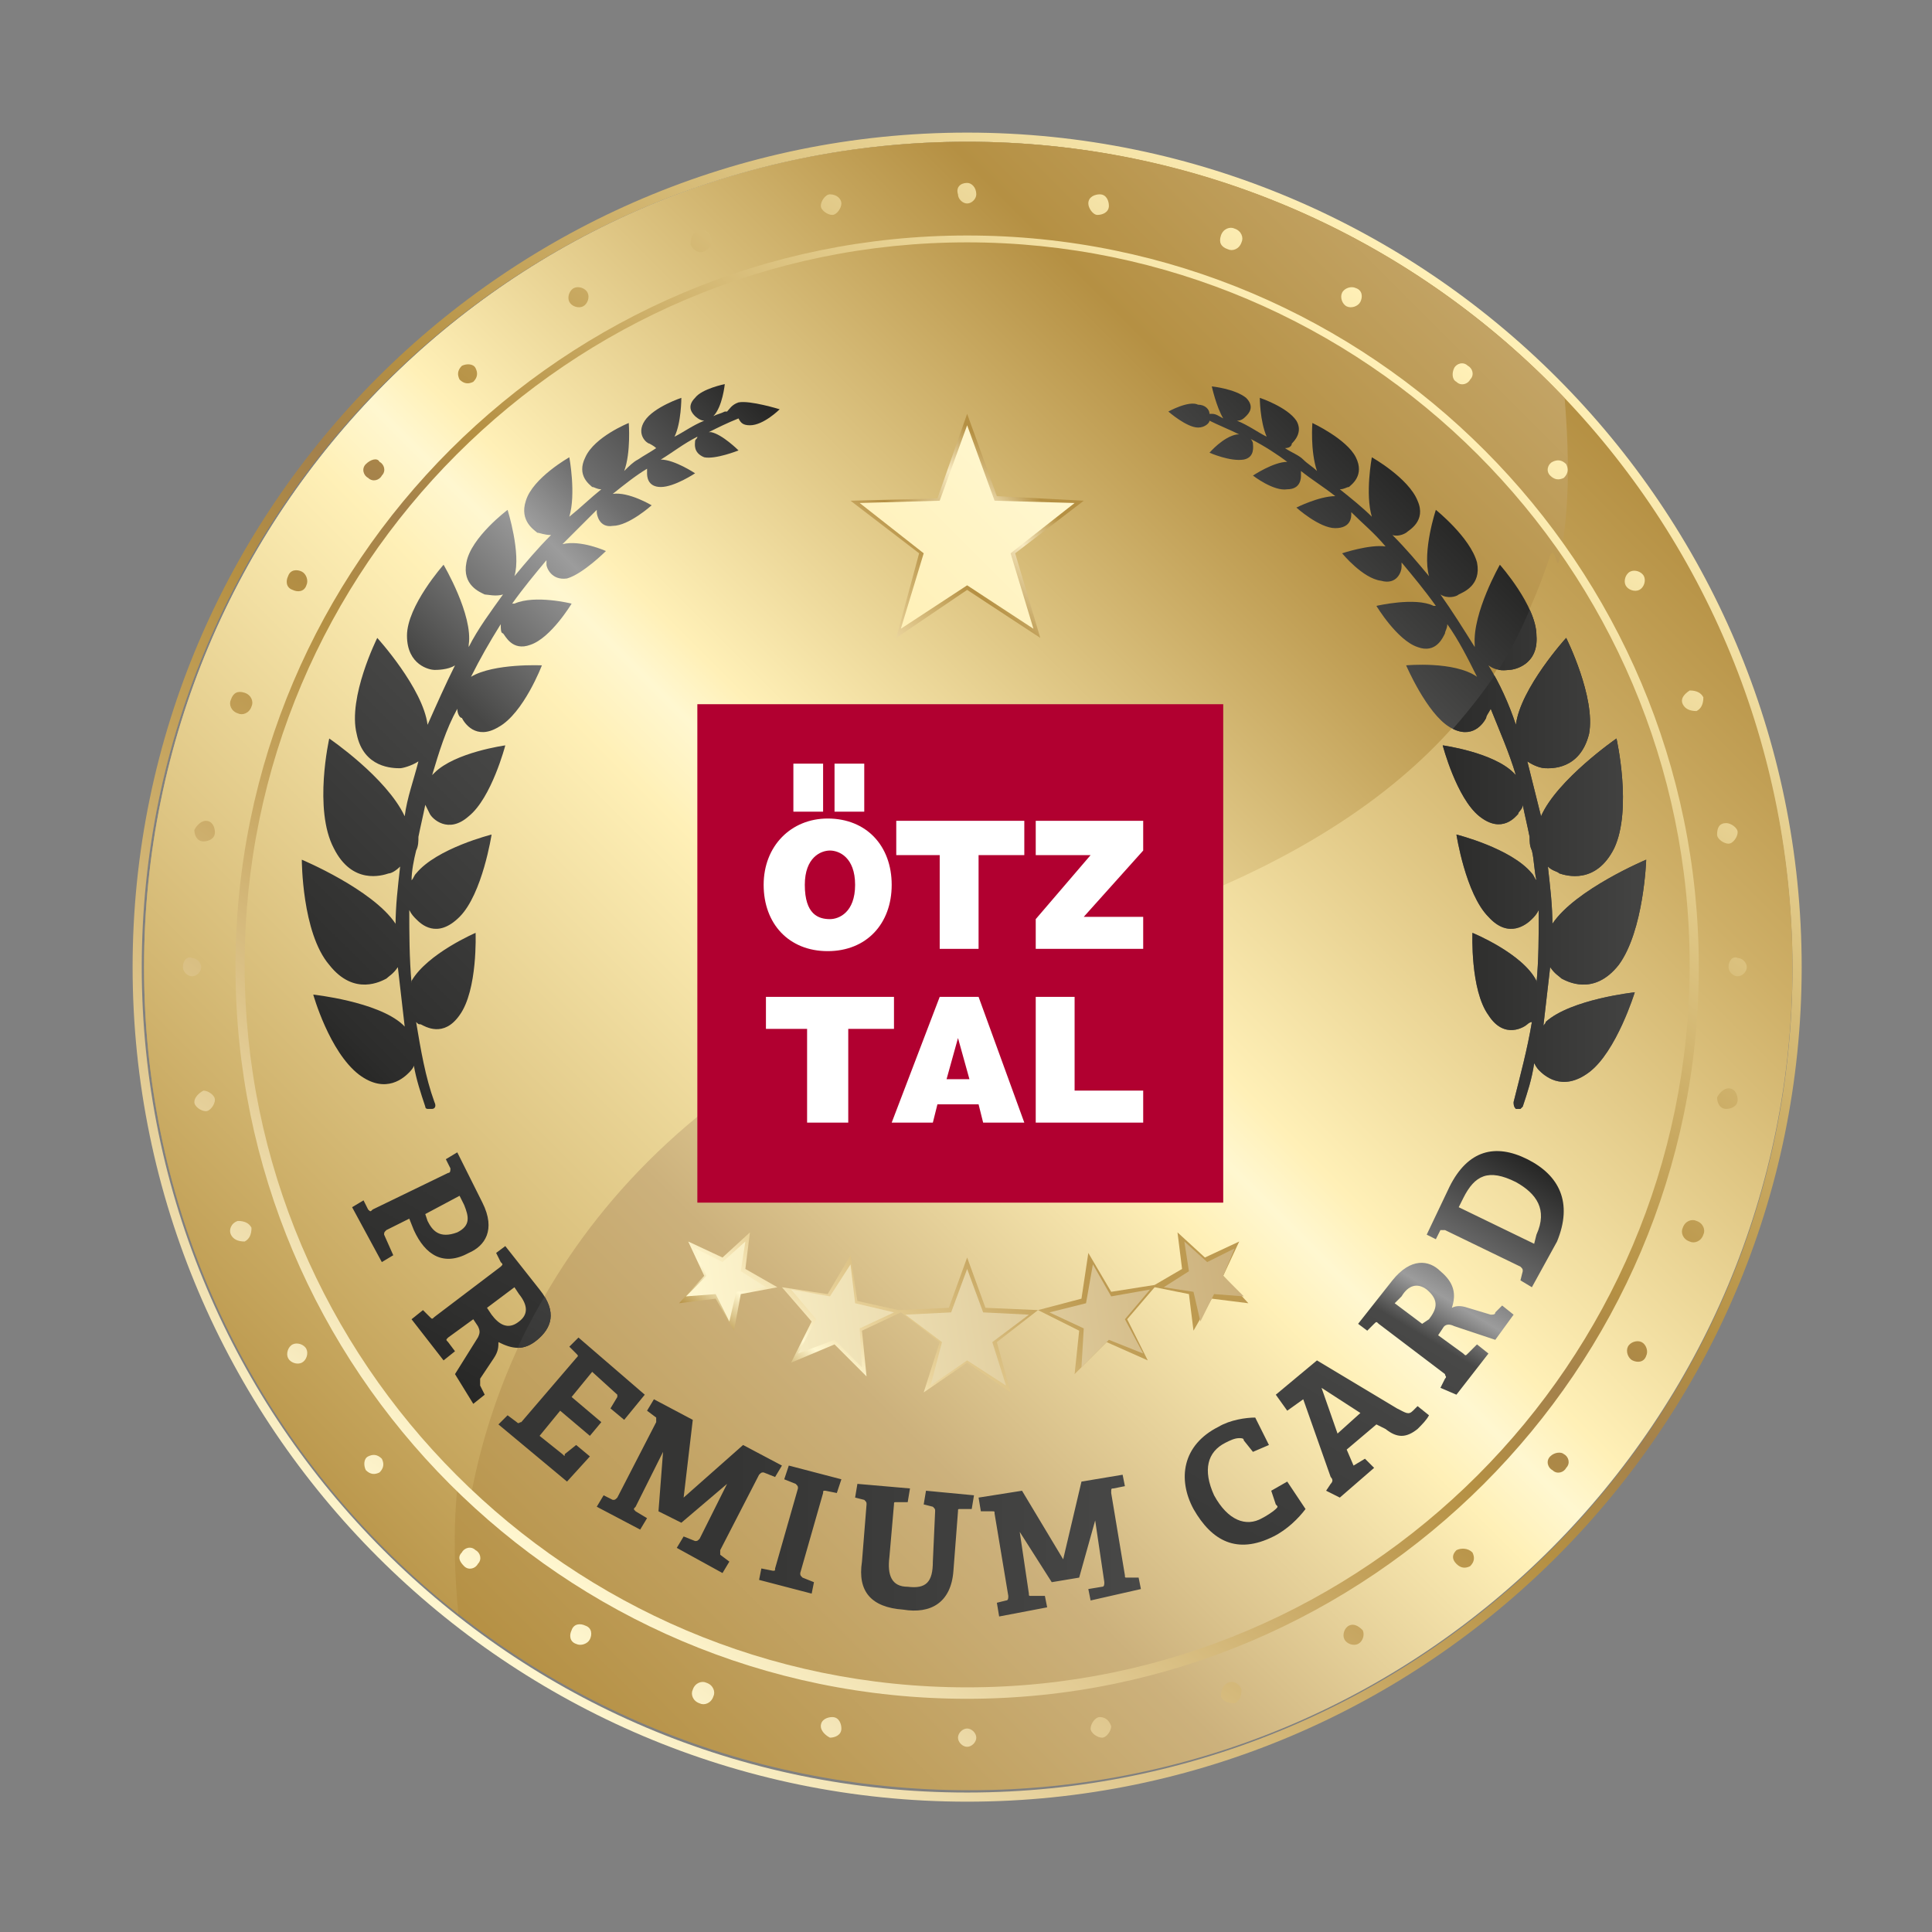
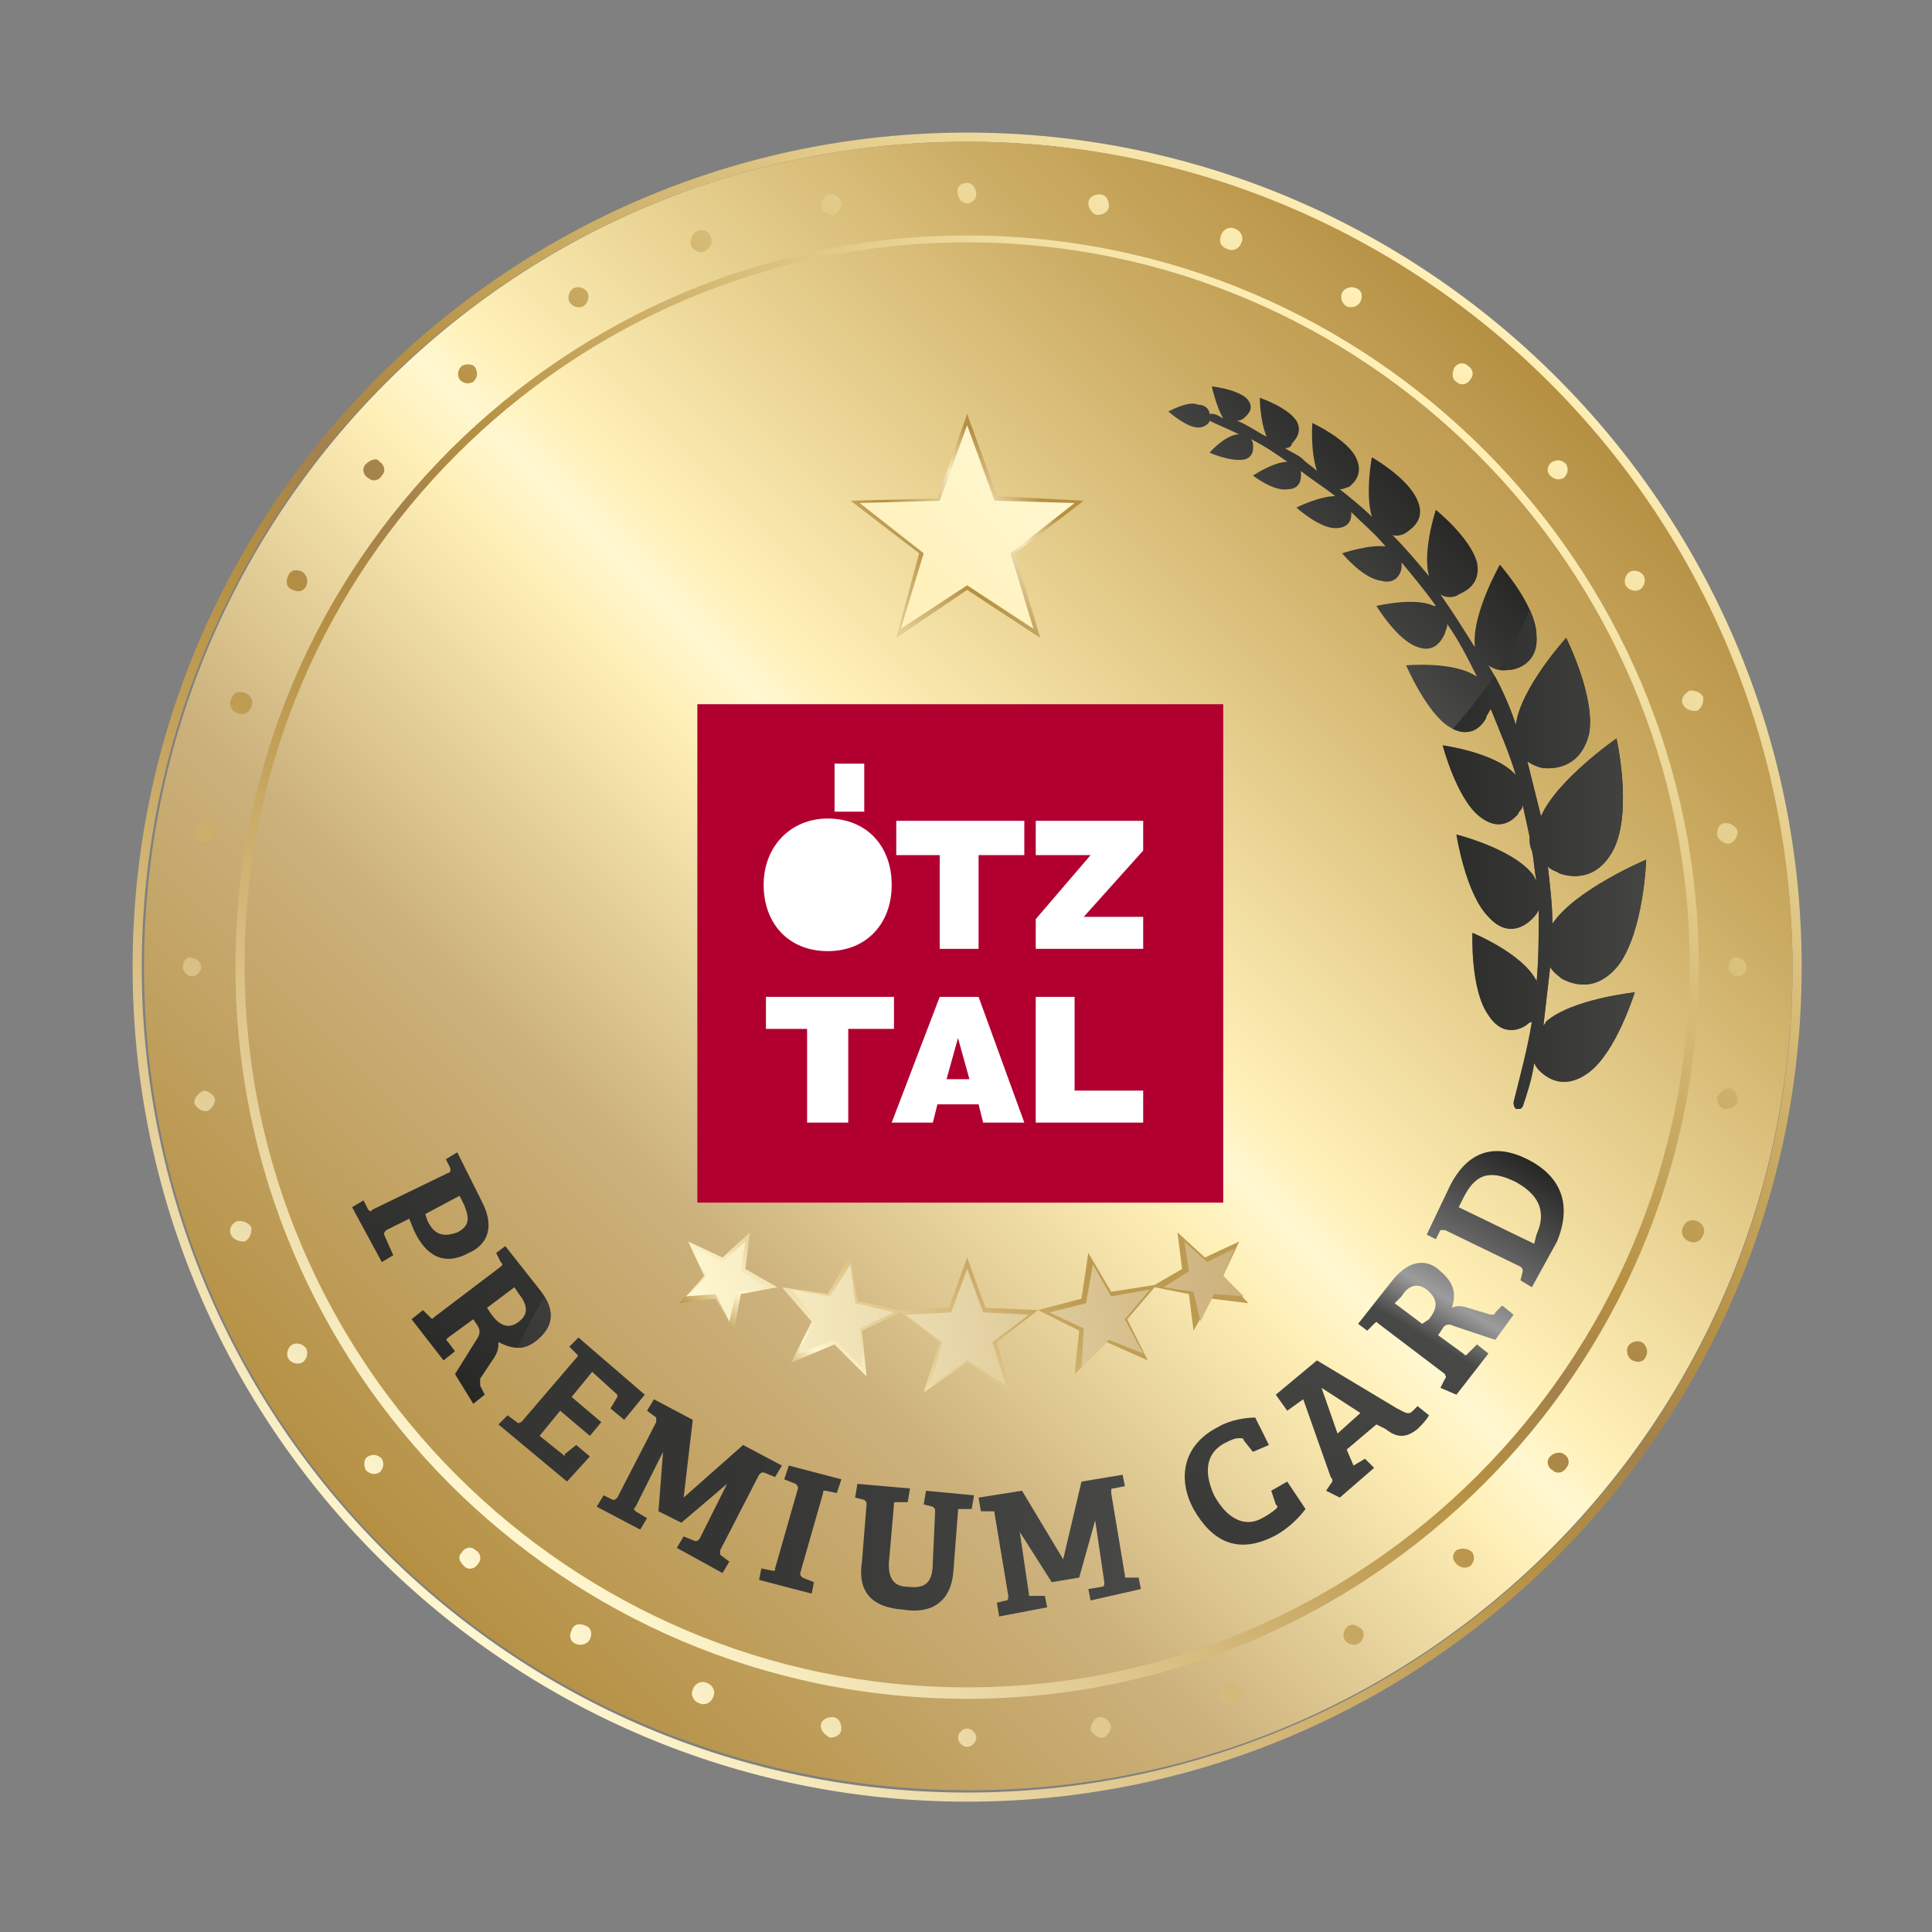
<svg xmlns="http://www.w3.org/2000/svg" xmlns:xlink="http://www.w3.org/1999/xlink" version="1.1" id="Ebene_1" x="0px" y="0px" viewBox="0 0 84.5 84.5" style="enable-background:new 0 0 84.5 84.5;" xml:space="preserve">
  <rect x="0" y="0" width="84.5" height="84.5" fill="#808080" stroke="none" />
  <style type="text/css">
	.st0{fill:url(#SVGID_1_);}
	.st1{fill:url(#SVGID_2_);}
	.st2{clip-path:url(#SVGID_4_);fill:url(#SVGID_5_);}
	.st3{fill:url(#SVGID_6_);}
	.st4{fill:url(#SVGID_7_);}
	.st5{fill:url(#SVGID_8_);}
	.st6{fill:url(#SVGID_9_);}
	.st7{fill:url(#SVGID_10_);}
	.st8{fill:url(#SVGID_11_);}
	.st9{fill:url(#SVGID_12_);}
	.st10{fill:url(#SVGID_13_);}
	.st11{fill:#B10030;}
	.st12{fill:#FFFFFF;}
	.st13{clip-path:url(#SVGID_15_);fill:url(#SVGID_16_);}
	.st14{display:none;fill:url(#SVGID_17_);}
	.st15{display:none;fill:none;}
	.st16{display:none;clip-path:url(#SVGID_20_);fill:url(#SVGID_21_);}
	.st17{clip-path:url(#SVGID_20_);fill:url(#SVGID_22_);}
	.st18{fill:url(#SVGID_23_);}
	.st19{display:none;}
</style>
  <g>
    <g>
      <linearGradient id="SVGID_1_" gradientUnits="userSpaceOnUse" x1="53.267" y1="108.863" x2="104.899" y2="57.231" gradientTransform="matrix(0.99 -0.141 0.141 0.99 -47.771 -28.753)">
        <stop offset="0" style="stop-color:#FFF7D0" />
        <stop offset="0.139" style="stop-color:#E5CF99" />
        <stop offset="0.333" style="stop-color:#C3A15A" />
        <stop offset="0.426" style="stop-color:#B59043" />
        <stop offset="0.515" style="stop-color:#A4814B" />
        <stop offset="0.591" style="stop-color:#B59043" />
        <stop offset="1" style="stop-color:#FFF0B7" />
      </linearGradient>
      <path class="st0" d="M42.3,78.8c-20.1,0-36.5-16.4-36.5-36.5c0-20.1,16.4-36.5,36.5-36.5c20.1,0,36.5,16.4,36.5,36.5    C78.8,62.4,62.4,78.8,42.3,78.8z M42.3,6.2C22.4,6.2,6.2,22.4,6.2,42.3c0,19.9,16.2,36.1,36.1,36.1c19.9,0,36.1-16.2,36.1-36.1    C78.3,22.4,62.1,6.2,42.3,6.2z" />
    </g>
    <linearGradient id="SVGID_2_" gradientUnits="userSpaceOnUse" x1="22.556" y1="97.11" x2="73.536" y2="46.13" gradientTransform="matrix(1 -3.000000e-04 3.000000e-04 1 -5.803 -29.34)">
      <stop offset="0" style="stop-color:#B59043" />
      <stop offset="0.274" style="stop-color:#CCB17C" />
      <stop offset="0.485" style="stop-color:#FFF0B7" />
      <stop offset="0.527" style="stop-color:#FFF7D0" />
      <stop offset="0.565" style="stop-color:#FFF0B7" />
      <stop offset="0.84" style="stop-color:#CEAF67" />
      <stop offset="1" style="stop-color:#B59043" />
    </linearGradient>
    <path class="st1" d="M42.3,6.2c-19.9,0-36,16.2-36,36.1c0,19.9,16.1,36,36.1,36c19.9,0,36-16.2,36-36.1   C78.3,22.3,62.2,6.2,42.3,6.2z" />
    <g>
      <defs>
        <path id="SVGID_3_" d="M42.3,6.2c-19.9,0-36,16.2-36,36.1c0,19.9,16.1,36,36.1,36c19.9,0,36-16.2,36-36.1     C78.3,22.3,62.2,6.2,42.3,6.2z" />
      </defs>
      <clipPath id="SVGID_4_">
        <use xlink:href="#SVGID_3_" style="overflow:visible;" />
      </clipPath>
      <linearGradient id="SVGID_5_" gradientUnits="userSpaceOnUse" x1="8.581" y1="87.302" x2="67.022" y2="28.861" gradientTransform="matrix(1 -3.000000e-04 3.000000e-04 1 -5.803 -29.34)">
        <stop offset="0" style="stop-color:#B59043" />
        <stop offset="0.418" style="stop-color:#FFF0B7" />
        <stop offset="0.46" style="stop-color:#FFF7D0" />
        <stop offset="0.489" style="stop-color:#FFF0B7" />
        <stop offset="0.774" style="stop-color:#B59043" />
        <stop offset="1" style="stop-color:#CCB17C" />
      </linearGradient>
-       <path class="st2" d="M68.1,14c0.2,2.3,0.9,6.9,0.1,10.5c-0.1,0.5-0.2-0.7-0.4-0.2c-1.9,5.8-6.4,12.9-22.3,17.2    c-18,4.8-23.5,16.4-24.9,23.9c-0.1,0.5-0.6-0.8-0.6-0.3c-0.4,4,0.4,8,0.4,8S1.3,64,0.8,43.1C0.3,22.2,23.9-1.1,32.9-1.1    C50.8-1.1,66.3-7.3,68.1,14z" />
    </g>
    <g>
      <linearGradient id="SVGID_6_" gradientUnits="userSpaceOnUse" x1="56.442" y1="105.689" x2="101.725" y2="60.406" gradientTransform="matrix(0.99 -0.141 0.141 0.99 -47.771 -28.753)">
        <stop offset="0" style="stop-color:#FFF7D0" />
        <stop offset="0.139" style="stop-color:#E5CF99" />
        <stop offset="0.333" style="stop-color:#C3A15A" />
        <stop offset="0.426" style="stop-color:#B59043" />
        <stop offset="0.515" style="stop-color:#A4814B" />
        <stop offset="0.591" style="stop-color:#B59043" />
        <stop offset="1" style="stop-color:#FFF0B7" />
      </linearGradient>
      <path class="st3" d="M42.3,74.3c-17.7,0-32-14.4-32-32c0-17.7,14.4-32,32-32c17.7,0,32,14.4,32,32C74.3,59.9,59.9,74.3,42.3,74.3z     M42.3,10.6c-17.4,0-31.6,14.2-31.6,31.6c0,17.4,14.2,31.6,31.6,31.6c17.4,0,31.6-14.2,31.6-31.6C73.9,24.8,59.7,10.6,42.3,10.6z" />
    </g>
    <linearGradient id="SVGID_7_" gradientUnits="userSpaceOnUse" x1="71.199" y1="102.488" x2="83.163" y2="90.524" gradientTransform="matrix(0.99 -0.141 0.141 0.99 -47.771 -28.753)">
      <stop offset="0" style="stop-color:#B59043" />
      <stop offset="0.118" style="stop-color:#FFF7D0" />
      <stop offset="0.24" style="stop-color:#EAD49D" />
      <stop offset="0.637" style="stop-color:#BD9A51" />
    </linearGradient>
    <path class="st4" d="M41.1,58.7l-1.7-1.3l-1.7,0.8l0.2,2l-1.4-1.4l-1.9,0.8l0.9-1.8l-1.3-1.5l2,0.3l1-1.7l0.3,2l1.8,0.4l2.2-0.1   l0.8-2.2l0.8,2.2l2.3,0.1l-1.8,1.4l0.6,2.2l-1.9-1.3l-1.9,1.3L41.1,58.7z M47.2,58.2l-1.8-0.9l1.9-0.5l0.3-2l1,1.7l1.9-0.3l1.2-0.7   l-0.2-1.6l1.2,1.1l1.5-0.7l-0.7,1.5l1.1,1.2l-1.6-0.2l-0.8,1.4L52,56.6l-1.5-0.3l-1.2,1.4l0.9,1.8l-1.8-0.8l-1.4,1.4L47.2,58.2z    M31.3,56.8L29.7,57l1.1-1.2l-0.7-1.5l1.5,0.7l1.2-1.1l-0.2,1.6l1.4,0.8l-1.6,0.3l-0.3,1.6L31.3,56.8z" />
    <linearGradient id="SVGID_8_" gradientUnits="userSpaceOnUse" x1="64.977" y1="97.496" x2="88.997" y2="97.496" gradientTransform="matrix(0.99 -0.141 0.141 0.99 -47.771 -28.753)">
      <stop offset="0" style="stop-color:#FFF7D0" />
      <stop offset="1" style="stop-color:#CCB17C" />
    </linearGradient>
    <path class="st5" d="M42.3,55.5l0.7,1.9l2,0.1l-1.6,1.2l0.6,1.9l-1.7-1.1l-1.6,1.1l0.5-1.9l-1.6-1.2l2-0.1L42.3,55.5z M36.3,56.7   l-1.7-0.3l1.1,1.3l-0.8,1.5l1.6-0.6l1.2,1.2l-0.1-1.7l1.5-0.7L37.4,57l-0.2-1.7L36.3,56.7z M47.8,55.3L47.5,57l-1.6,0.4l1.5,0.7   l-0.1,1.7l1.2-1.2l1.5,0.6l-0.8-1.5l1.1-1.3l-1.7,0.3L47.8,55.3z M51.8,54.3l0.2,1.3l-1.1,0.7l1.3,0.2l0.3,1.3l0.6-1.2l1.3,0.1   l-0.9-0.9l0.5-1.2l-1.2,0.6L51.8,54.3z M31.6,55.2l-1.2-0.6l0.5,1.2l-0.9,0.9l1.3-0.1l0.6,1.2l0.3-1.3l1.3-0.2l-1.1-0.7l0.2-1.3   L31.6,55.2z" />
    <linearGradient id="SVGID_9_" gradientUnits="userSpaceOnUse" x1="44.516" y1="56.862" x2="51.693" y2="49.684" gradientTransform="matrix(1 -3.000000e-04 3.000000e-04 1 -5.803 -29.34)">
      <stop offset="0" style="stop-color:#EAD49D" />
      <stop offset="0.388" style="stop-color:#B59043" />
      <stop offset="0.675" style="stop-color:#F7E9C0" />
      <stop offset="0.865" style="stop-color:#B59043" />
    </linearGradient>
    <polygon class="st6" points="40.2,24.2 37.2,21.9 41,21.8 42.3,18.1 43.6,21.7 47.4,21.9 44.4,24.2 45.5,27.9 42.3,25.8 39.2,27.9     " />
    <linearGradient id="SVGID_10_" gradientUnits="userSpaceOnUse" x1="44.827" y1="56.517" x2="51.379" y2="49.965" gradientTransform="matrix(1 -3.000000e-04 3.000000e-04 1 -5.803 -29.34)">
      <stop offset="0" style="stop-color:#FFF0B7" />
      <stop offset="1" style="stop-color:#FFF7D0" />
    </linearGradient>
    <polygon class="st7" points="42.3,18.6 43.5,21.9 47,22 44.2,24.2 45.2,27.5 42.3,25.6 39.4,27.5 40.4,24.2 37.6,22 41.1,21.9  " />
    <linearGradient id="SVGID_11_" gradientUnits="userSpaceOnUse" x1="17.67" y1="72.896" x2="41.374" y2="49.191" gradientTransform="matrix(1 -3.000000e-04 3.000000e-04 1 -5.803 -29.34)">
      <stop offset="0" style="stop-color:#272726" />
      <stop offset="4.415492e-02" style="stop-color:#2D2D2C" />
      <stop offset="0.447" style="stop-color:#474746" />
      <stop offset="0.675" style="stop-color:#9C9C9C" />
      <stop offset="0.768" style="stop-color:#6E6E6E" />
      <stop offset="1" style="stop-color:#272726" />
    </linearGradient>
-     <path class="st8" d="M32.3,17.6c-0.3,0.1-0.4,0.3-0.5,0.4c0,0,0,0-0.1,0c-0.2,0.1-0.3,0.1-0.5,0.2c0.4-0.4,0.5-1.4,0.5-1.4   s-1,0.2-1.3,0.6c-0.4,0.4-0.1,0.7,0,0.8c0,0,0.2,0.2,0.4,0.2c-0.5,0.2-0.9,0.5-1.3,0.7c0.3-0.6,0.3-1.7,0.3-1.7s-1.2,0.4-1.6,1   c-0.4,0.6,0.1,1,0.2,1c0,0,0.2,0.1,0.3,0.2c-0.3,0.2-0.5,0.3-0.8,0.5c-0.2,0.1-0.4,0.3-0.6,0.5c0.3-0.8,0.2-2.1,0.2-2.1   s-1.5,0.6-1.9,1.5c-0.4,0.8,0.2,1.2,0.3,1.3c0.1,0,0.2,0.1,0.4,0.1c-0.5,0.4-0.9,0.8-1.4,1.2c0.3-1,0-2.6,0-2.6s-1.6,0.9-1.9,1.9   c-0.3,0.9,0.4,1.3,0.5,1.4c0.1,0,0.3,0.1,0.6,0.1c-0.6,0.6-1.1,1.2-1.6,1.8c0.3-1-0.3-2.9-0.3-2.9s-1.6,1.2-1.8,2.3   c-0.2,1,0.6,1.3,0.8,1.4c0.1,0,0.5,0.1,0.8,0c-0.5,0.7-1.1,1.5-1.5,2.3c0,0,0-0.1,0-0.1c0.2-1.3-1.1-3.5-1.1-3.5s-1.6,1.8-1.6,3.1   c0,1.3,1,1.5,1.2,1.5c0.1,0,0.6,0,0.9-0.2c-0.4,0.8-0.8,1.7-1.2,2.6c-0.2-1.6-2.2-3.8-2.2-3.8s-1.3,2.6-0.9,4.2   c0.3,1.5,1.6,1.5,1.9,1.5c0.1,0,0.5-0.1,0.8-0.3c-0.2,0.8-0.5,1.6-0.6,2.4c-0.8-1.7-3.3-3.4-3.3-3.4s-0.7,3.1,0.2,4.8   c0.8,1.6,2.1,1.2,2.4,1.1c0.1,0,0.3-0.1,0.5-0.3c-0.1,0.9-0.2,1.7-0.2,2.6c0,0,0,0,0-0.1c-1-1.5-4.1-2.8-4.1-2.8s0,3.2,1.2,4.6   c1.1,1.4,2.3,0.7,2.5,0.6c0.1-0.1,0.3-0.2,0.5-0.5c0.1,0.9,0.2,1.7,0.3,2.6c0,0-0.1-0.1-0.1-0.1c-1.1-1-3.9-1.3-3.9-1.3   s0.7,2.5,2,3.5c1.2,0.9,2,0.1,2.2-0.1c0,0,0.2-0.2,0.2-0.3c0.1,0.6,0.3,1.2,0.5,1.8c0,0.1,0.1,0.1,0.1,0.1c0,0,0.1,0,0.2,0   c0.1,0,0.2-0.1,0.1-0.3c-0.4-1.1-0.6-2.3-0.8-3.5c0.1,0.1,0.1,0.1,0.2,0.1c0.2,0.1,1,0.6,1.7-0.4c0.8-1.1,0.7-3.6,0.7-3.6   s-2.1,0.9-2.8,2.1c0,0,0,0.1,0,0.1c-0.1-1.1-0.1-2.2-0.1-3.2c0.1,0.2,0.2,0.3,0.3,0.4c0.2,0.2,0.9,0.9,1.9-0.1c1-1,1.4-3.6,1.4-3.6   s-2.4,0.6-3.3,1.7c-0.1,0.1-0.1,0.2-0.2,0.3c0-0.4,0.1-0.9,0.2-1.3c0.1-0.2,0.1-0.4,0.1-0.6c0.1-0.5,0.2-0.9,0.3-1.4   c0.1,0.2,0.2,0.4,0.2,0.4c0.1,0.2,0.8,0.9,1.7,0.1c1-0.8,1.6-3.1,1.6-3.1s-2.2,0.3-3.1,1.2c0,0-0.1,0.1-0.1,0.1   c0.3-1,0.6-2,1.1-2.9c0,0.2,0.1,0.4,0.2,0.4c0.1,0.2,0.6,1,1.6,0.4c1.1-0.6,1.9-2.7,1.9-2.7c0,0,0,0,0,0s-2.1-0.1-3.1,0.5   c0.4-0.8,0.8-1.5,1.3-2.3c0,0.2,0,0.4,0.1,0.4c0.1,0.1,0.4,0.8,1.2,0.5c0.9-0.3,1.8-1.8,1.8-1.8s-1.6-0.4-2.5,0c0,0,0,0-0.1,0   c0.5-0.7,1-1.3,1.5-1.9c0,0.1,0,0.1,0,0.2c0,0.1,0.2,0.7,0.9,0.6c0.7-0.2,1.7-1.2,1.7-1.2s-1.1-0.5-1.9-0.3c0.5-0.5,1-1,1.5-1.5   c0,0.1,0,0.1,0,0.1c0,0.1,0.1,0.7,0.7,0.6c0.7,0,1.7-0.9,1.7-0.9s-1-0.6-1.7-0.5c0.5-0.4,1-0.8,1.5-1.1c0,0.1,0,0.2,0,0.2   c0,0.1,0,0.6,0.6,0.6c0.6,0,1.5-0.6,1.5-0.6s-0.9-0.6-1.5-0.6c0.5-0.3,1-0.7,1.6-1c0,0.1-0.1,0.1-0.1,0.2c0,0.1-0.1,0.5,0.4,0.7   c0.5,0.1,1.5-0.3,1.5-0.3s-0.7-0.7-1.2-0.8c0,0-0.1,0-0.1,0c0.4-0.2,0.8-0.4,1.3-0.6c0.1,0.2,0.2,0.3,0.5,0.3   c0.6,0,1.3-0.7,1.3-0.7S32.8,17.5,32.3,17.6z" />
    <linearGradient id="SVGID_12_" gradientUnits="userSpaceOnUse" x1="61.148" y1="66.764" x2="72.594" y2="55.318" gradientTransform="matrix(1 -3.000000e-04 3.000000e-04 1 -5.803 -29.34)">
      <stop offset="0" style="stop-color:#6E6E6E" />
      <stop offset="0.39" style="stop-color:#595958" />
      <stop offset="1" style="stop-color:#272726" />
    </linearGradient>
    <path class="st9" d="M67.5,44.9c0.1-0.9,0.2-1.7,0.3-2.6c0.2,0.3,0.4,0.4,0.5,0.5c0.2,0.1,1.4,0.8,2.5-0.6c1.1-1.5,1.2-4.6,1.2-4.6   s-3.1,1.3-4.1,2.8c0,0,0,0,0,0.1c0-0.9-0.1-1.7-0.2-2.6c0.2,0.2,0.4,0.2,0.5,0.3c0.3,0.1,1.6,0.5,2.4-1.1c0.8-1.7,0.1-4.8,0.1-4.8   s-2.6,1.8-3.3,3.4c-0.2-0.8-0.4-1.6-0.6-2.4c0.3,0.2,0.6,0.3,0.8,0.3c0.2,0,1.5,0.1,1.9-1.5c0.3-1.6-1-4.2-1-4.2s-2,2.2-2.2,3.8   c-0.3-0.9-0.7-1.8-1.2-2.6c0.4,0.3,0.8,0.2,0.9,0.2c0.2,0,1.3-0.2,1.2-1.5c0-1.3-1.6-3.1-1.6-3.1s-1.2,2.1-1.1,3.5c0,0,0,0.1,0,0.1   c-0.5-0.8-1-1.6-1.5-2.3c0.3,0.2,0.7,0.1,0.8,0c0.2-0.1,1-0.4,0.8-1.4c-0.3-1.1-1.8-2.3-1.8-2.3s-0.6,1.8-0.3,2.9   c-0.5-0.6-1-1.2-1.6-1.8c0.3,0.1,0.6-0.1,0.6-0.1c0.1-0.1,0.9-0.5,0.5-1.4C61.6,20.9,60,20,60,20s-0.3,1.6,0,2.6   c-0.4-0.4-0.9-0.8-1.4-1.2c0.2,0,0.3-0.1,0.4-0.1c0.1-0.1,0.7-0.5,0.3-1.3c-0.4-0.8-1.9-1.5-1.9-1.5s-0.1,1.2,0.2,2.1   c-0.2-0.2-0.4-0.3-0.6-0.5c-0.2-0.2-0.5-0.3-0.8-0.5c0.2,0,0.3-0.1,0.3-0.2c0.1-0.1,0.5-0.5,0.2-1c-0.4-0.6-1.6-1-1.6-1   s0,1,0.3,1.7c-0.4-0.2-0.8-0.5-1.3-0.7c0.2,0,0.3-0.1,0.4-0.2c0.1-0.1,0.4-0.4,0-0.8C54,17,53,16.9,53,16.9s0.2,0.9,0.5,1.4   c-0.2-0.1-0.3-0.2-0.5-0.2c0,0,0,0-0.1,0c0-0.2-0.2-0.4-0.5-0.4C52,17.5,51.1,18,51.1,18s0.8,0.7,1.3,0.7c0.3,0,0.5-0.2,0.5-0.3   c0.4,0.2,0.9,0.4,1.3,0.6c0,0-0.1,0-0.1,0c-0.6,0.1-1.2,0.8-1.2,0.8s0.9,0.4,1.5,0.3c0.5-0.1,0.4-0.6,0.4-0.7c0,0,0-0.1-0.1-0.2   c0.6,0.3,1.2,0.7,1.6,1c-0.6,0-1.5,0.6-1.5,0.6s0.9,0.7,1.5,0.6c0.6,0,0.6-0.5,0.6-0.6c0,0,0-0.1,0-0.2c0.5,0.4,1,0.7,1.5,1.1   c-0.7,0-1.7,0.5-1.7,0.5s1,0.9,1.7,0.9c0.7,0,0.7-0.5,0.7-0.6c0,0,0-0.1,0-0.1c0.5,0.5,1,0.9,1.5,1.5c-0.7-0.1-1.9,0.3-1.9,0.3   s0.9,1.1,1.7,1.2c0.7,0.2,0.9-0.4,0.9-0.6c0,0,0-0.1,0-0.2c0.5,0.6,1,1.2,1.5,1.9c0,0,0,0-0.1,0c-0.8-0.4-2.5,0-2.5,0   s0.9,1.5,1.8,1.8c0.8,0.3,1.1-0.4,1.2-0.6c0-0.1,0.1-0.2,0.1-0.4c0.5,0.7,0.9,1.5,1.3,2.3c-1-0.7-3.1-0.5-3.1-0.5s0,0,0,0   c0,0,0.9,2.1,1.9,2.7c1,0.6,1.5-0.2,1.6-0.4c0-0.1,0.1-0.2,0.2-0.4c0.4,1,0.8,1.9,1.1,2.9c0,0-0.1-0.1-0.1-0.1   c-0.9-0.9-3.1-1.2-3.1-1.2s0.6,2.3,1.6,3.1c1,0.8,1.6,0,1.7-0.1c0-0.1,0.2-0.2,0.2-0.4c0.1,0.5,0.2,0.9,0.3,1.4   c0,0.2,0,0.4,0.1,0.6c0.1,0.4,0.1,0.9,0.2,1.3c-0.1-0.1-0.1-0.2-0.2-0.3c-0.9-1.1-3.3-1.7-3.3-1.7s0.4,2.6,1.4,3.6   c0.9,1,1.7,0.3,1.9,0.1c0.1-0.1,0.2-0.2,0.3-0.4c0,1.1,0,2.2-0.1,3.2c0,0,0-0.1,0-0.1c-0.6-1.2-2.8-2.1-2.8-2.1s-0.1,2.5,0.7,3.6   c0.7,1.1,1.6,0.5,1.7,0.4c0,0,0.1-0.1,0.2-0.1c-0.2,1.2-0.5,2.3-0.8,3.5c0,0.1,0,0.2,0.1,0.3c0.1,0,0.1,0,0.2,0   c0,0,0.1-0.1,0.1-0.1c0.2-0.6,0.4-1.2,0.5-1.9c0.1,0.2,0.2,0.3,0.2,0.3c0.2,0.2,1,1,2.2,0.1c1.2-0.9,2-3.5,2-3.5s-2.8,0.3-3.9,1.3   C67.6,44.8,67.5,44.8,67.5,44.9z" />
    <linearGradient id="SVGID_13_" gradientUnits="userSpaceOnUse" x1="54.903" y1="107.229" x2="103.264" y2="58.868" gradientTransform="matrix(0.99 -0.141 0.141 0.99 -47.771 -28.753)">
      <stop offset="0" style="stop-color:#FFF7D0" />
      <stop offset="0.139" style="stop-color:#E5CF99" />
      <stop offset="0.333" style="stop-color:#C3A15A" />
      <stop offset="0.426" style="stop-color:#B59043" />
      <stop offset="0.515" style="stop-color:#A4814B" />
      <stop offset="0.591" style="stop-color:#B59043" />
      <stop offset="1" style="stop-color:#FFF0B7" />
    </linearGradient>
    <path class="st10" d="M42.7,8.5c0,0.2-0.2,0.4-0.4,0.4c-0.2,0-0.4-0.2-0.4-0.4C41.8,8.2,42,8,42.3,8C42.5,8,42.7,8.2,42.7,8.5z    M42.3,75.6c-0.2,0-0.4,0.2-0.4,0.4c0,0.2,0.2,0.4,0.4,0.4c0.2,0,0.4-0.2,0.4-0.4C42.7,75.8,42.5,75.6,42.3,75.6z M36.3,8.5   c-0.2,0-0.4,0.3-0.4,0.5c0,0.2,0.3,0.4,0.5,0.4c0.2,0,0.4-0.3,0.4-0.5C36.8,8.7,36.6,8.5,36.3,8.5z M48.1,75.1   c-0.2,0-0.4,0.3-0.4,0.5c0,0.2,0.3,0.4,0.5,0.4c0.2,0,0.4-0.3,0.4-0.5C48.5,75.2,48.3,75.1,48.1,75.1z M30.5,10.1   c-0.2,0.1-0.3,0.3-0.3,0.6c0.1,0.2,0.3,0.4,0.6,0.3c0.2-0.1,0.4-0.3,0.3-0.6C31,10.1,30.8,10,30.5,10.1z M53.7,73.6   c-0.2,0.1-0.3,0.3-0.3,0.6c0.1,0.2,0.3,0.3,0.6,0.3c0.2-0.1,0.3-0.3,0.3-0.6C54.2,73.6,53.9,73.5,53.7,73.6z M25.1,12.6   c-0.2,0.1-0.3,0.4-0.2,0.6c0.1,0.2,0.4,0.3,0.6,0.2c0.2-0.1,0.3-0.4,0.2-0.6C25.6,12.6,25.3,12.5,25.1,12.6z M59,71.1   c-0.2,0.1-0.3,0.4-0.2,0.6c0.1,0.2,0.4,0.3,0.6,0.2c0.2-0.1,0.3-0.4,0.2-0.6C59.4,71.1,59.2,71,59,71.1z M20.2,16   c-0.2,0.2-0.2,0.4-0.1,0.6c0.2,0.2,0.4,0.2,0.6,0.1c0.2-0.2,0.2-0.4,0.1-0.6C20.7,15.9,20.4,15.9,20.2,16z M63.7,67.8   c-0.2,0.2-0.2,0.4,0,0.6c0.2,0.2,0.4,0.2,0.6,0.1c0.2-0.2,0.2-0.4,0.1-0.6C64.2,67.7,63.9,67.7,63.7,67.8z M16,20.3   c-0.2,0.2-0.1,0.5,0.1,0.6c0.2,0.2,0.5,0.1,0.6-0.1c0.2-0.2,0.1-0.5-0.1-0.6C16.5,20,16.2,20.1,16,20.3z M67.8,63.7   c-0.2,0.2-0.1,0.5,0.1,0.6c0.2,0.2,0.5,0.1,0.6-0.1c0.2-0.2,0.1-0.5-0.1-0.6C68.3,63.5,68,63.5,67.8,63.7z M12.6,25.2   c-0.1,0.2-0.1,0.5,0.2,0.6c0.2,0.1,0.5,0.1,0.6-0.2c0.1-0.2,0-0.5-0.2-0.6C13,24.9,12.7,24.9,12.6,25.2z M71.2,58.9   c-0.1,0.2,0,0.5,0.2,0.6c0.2,0.1,0.5,0.1,0.6-0.2c0.1-0.2,0-0.5-0.2-0.6C71.6,58.6,71.3,58.7,71.2,58.9z M10.1,30.6   c-0.1,0.2,0,0.5,0.3,0.6c0.2,0.1,0.5,0,0.6-0.3c0.1-0.2,0-0.5-0.3-0.6C10.4,30.2,10.2,30.3,10.1,30.6z M73.6,53.7   c-0.1,0.2,0,0.5,0.3,0.6c0.2,0.1,0.5,0,0.6-0.3c0.1-0.2,0-0.5-0.3-0.6C74,53.3,73.7,53.4,73.6,53.7z M8.5,36.3   c0,0.2,0.1,0.5,0.4,0.5c0.2,0,0.5-0.1,0.5-0.4c0-0.2-0.1-0.5-0.4-0.5C8.8,35.9,8.6,36.1,8.5,36.3z M75.1,48c0,0.2,0.1,0.5,0.4,0.5   c0.2,0,0.5-0.1,0.5-0.4c0-0.2-0.1-0.5-0.4-0.5C75.4,47.6,75.2,47.8,75.1,48z M8,42.3c0,0.2,0.2,0.4,0.4,0.4c0.2,0,0.4-0.2,0.4-0.4   c0-0.2-0.2-0.4-0.4-0.4C8.2,41.8,8,42,8,42.3z M75.6,42.3c0,0.2,0.2,0.4,0.4,0.4c0.2,0,0.4-0.2,0.4-0.4c0-0.2-0.2-0.4-0.4-0.4   C75.8,41.8,75.6,42,75.6,42.3z M8.5,48.2c0,0.2,0.3,0.4,0.5,0.4c0.2,0,0.4-0.3,0.4-0.5c0-0.2-0.3-0.4-0.5-0.4   C8.7,47.8,8.5,48,8.5,48.2z M75.1,36.5c0,0.2,0.3,0.4,0.5,0.4c0.2,0,0.4-0.3,0.4-0.5c0-0.2-0.3-0.4-0.5-0.4   C75.2,36,75.1,36.2,75.1,36.5z M10.1,54c0.1,0.2,0.3,0.3,0.6,0.3c0.2-0.1,0.3-0.3,0.3-0.6c-0.1-0.2-0.3-0.3-0.6-0.3   C10.1,53.5,10,53.8,10.1,54z M73.6,30.8c0.1,0.2,0.3,0.3,0.6,0.3c0.2-0.1,0.3-0.3,0.3-0.6c-0.1-0.2-0.3-0.3-0.6-0.3   C73.6,30.4,73.5,30.6,73.6,30.8z M12.6,59.4c0.1,0.2,0.4,0.3,0.6,0.2c0.2-0.1,0.3-0.4,0.2-0.6c-0.1-0.2-0.4-0.3-0.6-0.2   C12.6,58.9,12.5,59.2,12.6,59.4z M71.1,25.6c0.1,0.2,0.4,0.3,0.6,0.2c0.2-0.1,0.3-0.4,0.2-0.6c-0.1-0.2-0.4-0.3-0.6-0.2   C71.1,25.1,71,25.4,71.1,25.6z M16,64.3c0.2,0.2,0.4,0.2,0.6,0.1c0.2-0.2,0.2-0.4,0.1-0.6c-0.2-0.2-0.4-0.2-0.6-0.1   C15.9,63.8,15.9,64.1,16,64.3z M67.8,20.8c0.2,0.2,0.4,0.2,0.6,0.1c0.2-0.2,0.2-0.4,0.1-0.6c-0.2-0.2-0.4-0.2-0.6-0.1   C67.7,20.3,67.6,20.6,67.8,20.8z M20.3,68.5c0.2,0.2,0.5,0.1,0.6-0.1c0.2-0.2,0.1-0.5-0.1-0.6c-0.2-0.2-0.5-0.1-0.6,0.1   C20,68.1,20.1,68.3,20.3,68.5z M63.7,16.7c0.2,0.2,0.5,0.1,0.6-0.1c0.2-0.2,0.1-0.5-0.1-0.6c-0.2-0.2-0.5-0.1-0.6,0.1   C63.5,16.3,63.5,16.6,63.7,16.7z M25.2,71.9c0.2,0.1,0.5,0,0.6-0.2c0.1-0.2,0.1-0.5-0.2-0.6c-0.2-0.1-0.5-0.1-0.6,0.2   C24.9,71.5,24.9,71.8,25.2,71.9z M58.9,13.4c0.2,0.1,0.5,0,0.6-0.2c0.1-0.2,0.1-0.5-0.2-0.6c-0.2-0.1-0.5,0-0.6,0.2   C58.6,13,58.7,13.3,58.9,13.4z M30.6,74.5c0.2,0.1,0.5,0,0.6-0.3c0.1-0.2,0-0.5-0.3-0.6c-0.2-0.1-0.5,0-0.6,0.3   C30.2,74.1,30.3,74.4,30.6,74.5z M53.7,10.9c0.2,0.1,0.5,0,0.6-0.3c0.1-0.2,0-0.5-0.3-0.6c-0.2-0.1-0.5,0-0.6,0.3   C53.3,10.6,53.4,10.8,53.7,10.9z M36.3,76c0.2,0,0.5-0.1,0.5-0.4c0-0.2-0.1-0.5-0.4-0.5c-0.2,0-0.5,0.1-0.5,0.4   C35.9,75.7,36.1,75.9,36.3,76z M48,9.4c0.2,0,0.5-0.1,0.5-0.4c0-0.2-0.1-0.5-0.4-0.5c-0.2,0-0.5,0.1-0.5,0.4   C47.6,9.1,47.8,9.4,48,9.4z" />
    <g>
      <rect x="30.5" y="30.8" class="st11" width="23" height="21.8" />
      <g>
        <path class="st12" d="M33.4,38.7c0,1.7,1.1,2.9,2.8,2.9c1.7,0,2.8-1.2,2.8-2.9c0-1.7-1.1-2.9-2.8-2.9     C34.6,35.8,33.4,37,33.4,38.7z" />
-         <rect x="34.7" y="33.4" class="st12" width="1.3" height="2.1" />
-         <path class="st11" d="M35.2,38.7c0-1.2,0.7-1.5,1.1-1.5c0.4,0,1.1,0.3,1.1,1.5c0,1.2-0.7,1.5-1.1,1.5     C35.8,40.2,35.2,40,35.2,38.7z" />
        <rect x="36.5" y="33.4" class="st12" width="1.3" height="2.1" />
        <polygon class="st12" points="45.3,41.5 50,41.5 50,40.1 47.4,40.1 50,37.2 50,35.9 45.3,35.9 45.3,37.4 47.7,37.4 45.3,40.2         " />
        <polygon class="st12" points="35.3,49.1 37.1,49.1 37.1,45 39.1,45 39.1,43.6 33.5,43.6 33.5,45 35.3,45    " />
        <polygon class="st12" points="41.1,41.5 42.8,41.5 42.8,37.4 44.8,37.4 44.8,35.9 39.2,35.9 39.2,37.4 41.1,37.4    " />
        <polygon class="st12" points="39,49.1 40.8,49.1 41,48.3 42.8,48.3 43,49.1 44.8,49.1 42.8,43.6 41.1,43.6    " />
        <polygon class="st11" points="41.4,47.2 41.9,45.4 41.9,45.4 42.4,47.2    " />
        <polygon class="st12" points="45.3,49.1 50,49.1 50,47.7 47,47.7 47,43.6 45.3,43.6    " />
      </g>
    </g>
    <g>
      <defs>
        <path id="SVGID_14_" d="M67.5,44.9c0.1-0.9,0.2-1.7,0.3-2.6c0.2,0.3,0.4,0.4,0.5,0.5c0.2,0.1,1.4,0.8,2.5-0.6     c1.1-1.5,1.2-4.6,1.2-4.6s-3.1,1.3-4.1,2.8c0,0,0,0,0,0.1c0-0.9-0.1-1.7-0.2-2.6c0.2,0.2,0.4,0.2,0.5,0.3     c0.3,0.1,1.6,0.5,2.4-1.1c0.8-1.7,0.1-4.8,0.1-4.8s-2.6,1.8-3.3,3.4c-0.2-0.8-0.4-1.6-0.6-2.4c0.3,0.2,0.6,0.3,0.8,0.3     c0.2,0,1.5,0.1,1.9-1.5c0.3-1.6-1-4.2-1-4.2s-2,2.2-2.2,3.8c-0.3-0.9-0.7-1.8-1.2-2.6c0.4,0.3,0.8,0.2,0.9,0.2     c0.2,0,1.3-0.2,1.2-1.5c0-1.3-1.6-3.1-1.6-3.1s-1.2,2.1-1.1,3.5c0,0,0,0.1,0,0.1c-0.5-0.8-1-1.6-1.5-2.3c0.3,0.2,0.7,0.1,0.8,0     c0.2-0.1,1-0.4,0.8-1.4c-0.3-1.1-1.8-2.3-1.8-2.3s-0.6,1.8-0.3,2.9c-0.5-0.6-1-1.2-1.6-1.8c0.3,0.1,0.6-0.1,0.6-0.1     c0.1-0.1,0.9-0.5,0.5-1.4C61.6,20.9,60,20,60,20s-0.3,1.6,0,2.6c-0.4-0.4-0.9-0.8-1.4-1.2c0.2,0,0.3-0.1,0.4-0.1     c0.1-0.1,0.7-0.5,0.3-1.3c-0.4-0.8-1.9-1.5-1.9-1.5s-0.1,1.2,0.2,2.1c-0.2-0.2-0.4-0.3-0.6-0.5c-0.2-0.2-0.5-0.3-0.8-0.5     c0.2,0,0.3-0.1,0.3-0.2c0.1-0.1,0.5-0.5,0.2-1c-0.4-0.6-1.6-1-1.6-1s0,1,0.3,1.7c-0.4-0.2-0.8-0.5-1.3-0.7c0.2,0,0.3-0.1,0.4-0.2     c0.1-0.1,0.4-0.4,0-0.8C54,17,53,16.9,53,16.9s0.2,0.9,0.5,1.4c-0.2-0.1-0.3-0.2-0.5-0.2c0,0,0,0-0.1,0c0-0.2-0.2-0.4-0.5-0.4     C52,17.5,51.1,18,51.1,18s0.8,0.7,1.3,0.7c0.3,0,0.5-0.2,0.5-0.3c0.4,0.2,0.9,0.4,1.3,0.6c0,0-0.1,0-0.1,0     c-0.6,0.1-1.2,0.8-1.2,0.8s0.9,0.4,1.5,0.3c0.5-0.1,0.4-0.6,0.4-0.7c0,0,0-0.1-0.1-0.2c0.6,0.3,1.2,0.7,1.6,1     c-0.6,0-1.5,0.6-1.5,0.6s0.9,0.7,1.5,0.6c0.6,0,0.6-0.5,0.6-0.6c0,0,0-0.1,0-0.2c0.5,0.4,1,0.7,1.5,1.1c-0.7,0-1.7,0.5-1.7,0.5     s1,0.9,1.7,0.9c0.7,0,0.7-0.5,0.7-0.6c0,0,0-0.1,0-0.1c0.5,0.5,1,0.9,1.5,1.5c-0.7-0.1-1.9,0.3-1.9,0.3s0.9,1.1,1.7,1.2     c0.7,0.2,0.9-0.4,0.9-0.6c0,0,0-0.1,0-0.2c0.5,0.6,1,1.2,1.5,1.9c0,0,0,0-0.1,0c-0.8-0.4-2.5,0-2.5,0s0.9,1.5,1.8,1.8     c0.8,0.3,1.1-0.4,1.2-0.6c0-0.1,0.1-0.2,0.1-0.4c0.5,0.7,0.9,1.5,1.3,2.3c-1-0.7-3.1-0.5-3.1-0.5s0,0,0,0c0,0,0.9,2.1,1.9,2.7     c1,0.6,1.5-0.2,1.6-0.4c0-0.1,0.1-0.2,0.2-0.4c0.4,1,0.8,1.9,1.1,2.9c0,0-0.1-0.1-0.1-0.1c-0.9-0.9-3.1-1.2-3.1-1.2     s0.6,2.3,1.6,3.1c1,0.8,1.6,0,1.7-0.1c0-0.1,0.2-0.2,0.2-0.4c0.1,0.5,0.2,0.9,0.3,1.4c0,0.2,0,0.4,0.1,0.6     c0.1,0.4,0.1,0.9,0.2,1.3c-0.1-0.1-0.1-0.2-0.2-0.3c-0.9-1.1-3.3-1.7-3.3-1.7s0.4,2.6,1.4,3.6c0.9,1,1.7,0.3,1.9,0.1     c0.1-0.1,0.2-0.2,0.3-0.4c0,1.1,0,2.2-0.1,3.2c0,0,0-0.1,0-0.1c-0.6-1.2-2.8-2.1-2.8-2.1s-0.1,2.5,0.7,3.6     c0.7,1.1,1.6,0.5,1.7,0.4c0,0,0.1-0.1,0.2-0.1c-0.2,1.2-0.5,2.3-0.8,3.5c0,0.1,0,0.2,0.1,0.3c0.1,0,0.1,0,0.2,0     c0,0,0.1-0.1,0.1-0.1c0.2-0.6,0.4-1.2,0.5-1.9c0.1,0.2,0.2,0.3,0.2,0.3c0.2,0.2,1,1,2.2,0.1c1.2-0.9,2-3.5,2-3.5     s-2.8,0.3-3.9,1.3C67.6,44.8,67.5,44.8,67.5,44.9z" />
      </defs>
      <clipPath id="SVGID_15_">
        <use xlink:href="#SVGID_14_" style="overflow:visible;" />
      </clipPath>
      <linearGradient id="SVGID_16_" gradientUnits="userSpaceOnUse" x1="67.228" y1="66.994" x2="79.041" y2="66.994" gradientTransform="matrix(1 -3.000000e-04 3.000000e-04 1 -5.803 -29.34)">
        <stop offset="2.109700e-02" style="stop-color:#272726" />
        <stop offset="0.476" style="stop-color:#363635" />
        <stop offset="1" style="stop-color:#484847" />
      </linearGradient>
      <path class="st13" d="M62.2,33.3c0,0,1.9-1.8,3.4-4.1c1.2-1.9,1.9-4.1,1.9-4.1s3.8,2.3,5.2,5.5c1.4,3.2,0,17.6-3.1,18.1    c-3.1,0.5-2.8,3.3-5.1,0c-2.2-3.3-3.5-9.7-3.1-11.3C62,35.7,62.2,33.3,62.2,33.3z" />
    </g>
    <linearGradient id="SVGID_17_" gradientUnits="userSpaceOnUse" x1="61.756" y1="120.619" x2="87.818" y2="94.557" gradientTransform="matrix(0.99 -0.141 0.141 0.99 -47.771 -28.753)">
      <stop offset="0" style="stop-color:#272726" />
      <stop offset="9.188200e-02" style="stop-color:#2F2F2E" />
      <stop offset="0.726" style="stop-color:#484847" />
      <stop offset="0.785" style="stop-color:#9C9C9C" />
      <stop offset="0.848" style="stop-color:#6E6E6E" />
      <stop offset="1" style="stop-color:#272726" />
    </linearGradient>
    <path class="st14" d="M21.3,62.5l0.8,1.6c0.5,1.2,0.2,2.1-0.9,2.6c-1.1,0.5-2,0.2-2.6-1l-0.3-0.6l-2.2,1l-0.5-1.1L21.3,62.5z    M19.2,65.2c0.3,0.7,0.8,0.8,1.4,0.5c0.6-0.3,0.8-0.7,0.5-1.4l-0.2-0.4l-1.9,0.9L19.2,65.2z M23.2,66.6l1.2,1.6   c0.7,0.9,0.7,1.8-0.2,2.5c-0.7,0.5-1.4,0.4-1.9-0.1l0,0c0.1,0.2,0.2,0.5-0.2,1l-1.4,2.1l-0.7-1l1.3-1.7c0.3-0.4,0.3-0.8,0-1.1   L21,69.6l-2.2,1.6l-0.7-0.9L23.2,66.6z M22,69.5c0.4,0.5,0.9,0.6,1.4,0.3c0.6-0.4,0.5-0.8,0.1-1.4L23.2,68l-1.5,1.1L22,69.5z    M26.1,70.3l2.5,2.2L28,73.2l-1.6-1.5L25.2,73l1.5,1.4l-0.6,0.7l-1.5-1.4l-1.3,1.4l1.7,1.5l-0.6,0.7L21.9,75L26.1,70.3z M33.1,76.4   L33.1,76.4l-3.9,3.9l-0.7-0.4l1.2-5.4l0,0l-2.5,4.6l-0.9-0.5l3-5.6l1.5,0.8l-1.1,4.8l0,0l3.4-3.5l1.5,0.8l-3,5.6l-0.9-0.5   L33.1,76.4z M35.5,76.1l1.1,0.3l-1.8,6.1l-1.1-0.3L35.5,76.1z M38.7,76.9L38.2,81c-0.1,1,0.1,1.4,0.8,1.5c0.7,0.1,1-0.2,1.1-1.3   l0.5-4.1l1.2,0.1l-0.5,4.1c-0.2,1.7-1.2,2.2-2.4,2c-1.2-0.1-2.1-0.9-1.9-2.6l0.5-4.1L38.7,76.9z M47.7,77.7L47.7,77.7l-0.8,5.4   l-0.8,0.1l-2.3-5l0,0l0.8,5.2l-1,0.2l-0.9-6.3l1.7-0.3l2,4.5l0,0l0.6-4.9l1.7-0.2l0.9,6.3l-1,0.2L47.7,77.7z M57.9,78.9   c-0.1,0.2-0.6,0.6-1.1,0.8c-1.7,0.9-3.2,0.2-4.1-1.5c-0.9-1.6-0.7-3.3,1-4.2c0.6-0.3,1.1-0.4,1.4-0.4l0.4,0.9c-0.3,0-0.7,0-1.2,0.3   c-0.8,0.5-1.3,1.4-0.5,2.9c0.8,1.4,1.8,1.6,2.7,1.2c0.5-0.3,0.8-0.6,0.9-0.9L57.9,78.9z M61,74.7l-1.6,1.4l0.7,1.4l-0.9,0.8   l-2.5-6.2l1-0.8l5.7,3.4l-0.9,0.8L61,74.7z M60.2,74.2l-2.5-1.7l0,0l1.3,2.8L60.2,74.2z M59.1,69.8l1.2-1.6   c0.7-0.9,1.5-1.2,2.5-0.5c0.7,0.5,0.8,1.2,0.4,1.9l0,0c0.2-0.2,0.4-0.3,1-0.1l2.4,0.8l-0.7,1l-2-0.7c-0.5-0.2-0.8,0-1.1,0.3   l-0.2,0.2l2.2,1.6l-0.7,0.9L59.1,69.8z M62.3,70.2c0.4-0.5,0.4-1-0.1-1.4c-0.6-0.4-1-0.2-1.3,0.3l-0.3,0.4l1.5,1.1L62.3,70.2z    M61.8,66.1l0.7-1.5c0.8-1.8,2.2-2.3,4.1-1.5c1.9,0.9,2.4,2.5,1.6,4.1l-0.7,1.5L61.8,66.1z M67.3,67.3l0.2-0.4   c0.5-1.2,0-2.1-1.3-2.7c-1.3-0.6-2.3-0.4-2.8,0.8l-0.2,0.4L67.3,67.3z" />
    <g>
      <path class="st15" d="M21.3,62.5l0.8,1.6c0.5,1.2,0.2,2.1-0.9,2.6c-1.1,0.5-2,0.2-2.6-1l-0.3-0.6l-2.2,1l-0.5-1.1L21.3,62.5z     M19.2,65.2c0.3,0.7,0.8,0.8,1.4,0.5c0.6-0.3,0.8-0.7,0.5-1.4l-0.2-0.4l-1.9,0.9L19.2,65.2z M23.2,66.6l1.2,1.6    c0.7,0.9,0.7,1.8-0.2,2.5c-0.7,0.5-1.4,0.4-1.9-0.1l0,0c0.1,0.2,0.2,0.5-0.2,1l-1.4,2.1l-0.7-1l1.3-1.7c0.3-0.4,0.3-0.8,0-1.1    L21,69.6l-2.2,1.6l-0.7-0.9L23.2,66.6z M22,69.5c0.4,0.5,0.9,0.6,1.4,0.3c0.6-0.4,0.5-0.8,0.1-1.4L23.2,68l-1.5,1.1L22,69.5z     M26.1,70.3l2.5,2.2L28,73.2l-1.6-1.5L25.2,73l1.5,1.4l-0.6,0.7l-1.5-1.4l-1.3,1.4l1.7,1.5l-0.6,0.7L21.9,75L26.1,70.3z     M33.1,76.4L33.1,76.4l-3.9,3.9l-0.7-0.4l1.2-5.4l0,0l-2.5,4.6l-0.9-0.5l3-5.6l1.5,0.8l-1.1,4.8l0,0l3.4-3.5l1.5,0.8l-3,5.6    l-0.9-0.5L33.1,76.4z M35.5,76.1l1.1,0.3l-1.8,6.1l-1.1-0.3L35.5,76.1z M38.7,76.9L38.2,81c-0.1,1,0.1,1.4,0.8,1.5    c0.7,0.1,1-0.2,1.1-1.3l0.5-4.1l1.2,0.1l-0.5,4.1c-0.2,1.7-1.2,2.2-2.4,2c-1.2-0.1-2.1-0.9-1.9-2.6l0.5-4.1L38.7,76.9z M47.7,77.7    L47.7,77.7l-0.8,5.4l-0.8,0.1l-2.3-5l0,0l0.8,5.2l-1,0.2l-0.9-6.3l1.7-0.3l2,4.5l0,0l0.6-4.9l1.7-0.2l0.9,6.3l-1,0.2L47.7,77.7z     M57.9,78.9c-0.1,0.2-0.6,0.6-1.1,0.8c-1.7,0.9-3.2,0.2-4.1-1.5c-0.9-1.6-0.7-3.3,1-4.2c0.6-0.3,1.1-0.4,1.4-0.4l0.4,0.9    c-0.3,0-0.7,0-1.2,0.3c-0.8,0.5-1.3,1.4-0.5,2.9c0.8,1.4,1.8,1.6,2.7,1.2c0.5-0.3,0.8-0.6,0.9-0.9L57.9,78.9z M61,74.7l-1.6,1.4    l0.7,1.4l-0.9,0.8l-2.5-6.2l1-0.8l5.7,3.4l-0.9,0.8L61,74.7z M60.2,74.2l-2.5-1.7l0,0l1.3,2.8L60.2,74.2z M59.1,69.8l1.2-1.6    c0.7-0.9,1.5-1.2,2.5-0.5c0.7,0.5,0.8,1.2,0.4,1.9l0,0c0.2-0.2,0.4-0.3,1-0.1l2.4,0.8l-0.7,1l-2-0.7c-0.5-0.2-0.8,0-1.1,0.3    l-0.2,0.2l2.2,1.6l-0.7,0.9L59.1,69.8z M62.3,70.2c0.4-0.5,0.4-1-0.1-1.4c-0.6-0.4-1-0.2-1.3,0.3l-0.3,0.4l1.5,1.1L62.3,70.2z     M61.8,66.1l0.7-1.5c0.8-1.8,2.2-2.3,4.1-1.5c1.9,0.9,2.4,2.5,1.6,4.1l-0.7,1.5L61.8,66.1z M67.3,67.3l0.2-0.4    c0.5-1.2,0-2.1-1.3-2.7c-1.3-0.6-2.3-0.4-2.8,0.8l-0.2,0.4L67.3,67.3z" />
    </g>
    <g>
      <defs>
        <path id="SVGID_18_" d="M15.4,52.8l0.5-0.3l0.2,0.4c0.1,0.1,0.1,0.1,0.2,0l3.3-1.6c0.1,0,0.1-0.1,0.1-0.2l-0.2-0.4l0.5-0.3     l1.1,2.2c0.6,1.2,0.1,1.9-0.6,2.2c-1.1,0.6-1.9,0.1-2.4-1l-0.2-0.5l-1,0.5c-0.1,0.1-0.1,0.1-0.1,0.2l0.4,0.9l-0.5,0.3L15.4,52.8z      M18.7,53.4c0.2,0.4,0.5,0.8,1.3,0.5c0.6-0.3,0.5-0.7,0.3-1.2l-0.2-0.4l-1.5,0.8L18.7,53.4z M19.9,60.1l1-1.6     c0.1-0.2,0.1-0.3,0-0.5l-0.2-0.3l-1.1,0.8c-0.1,0.1-0.1,0.1,0,0.2l0.3,0.4l-0.5,0.4L18,57.7l0.5-0.4l0.3,0.3     c0.1,0.1,0.1,0.1,0.2,0l2.9-2.2c0.1-0.1,0.1-0.1,0-0.2l-0.2-0.4l0.4-0.3l1.5,1.9c0.8,1,0.5,1.7-0.1,2.2c-0.6,0.5-1.1,0.4-1.7,0.1     c0,0.2,0,0.4-0.2,0.7l-0.6,0.9c0,0.1,0,0.2,0,0.3l0.2,0.4l-0.5,0.4L19.9,60.1z M21.5,57.5c0.3,0.4,0.7,0.7,1.2,0.3     c0.4-0.3,0.4-0.7,0-1.2l-0.2-0.3l-1.2,0.9L21.5,57.5z M57.1,66c-0.3,0.4-0.8,0.9-1.4,1.2C54.1,68,53,67.4,52.2,66     c-0.7-1.3-0.5-2.8,1.1-3.6c0.5-0.3,1.2-0.4,1.6-0.4l0.6,1.2l-0.7,0.3L54.4,63c0-0.1-0.1-0.1-0.2-0.1c-0.2,0-0.4,0.1-0.6,0.2     c-0.8,0.4-1,1.2-0.5,2.3c0.6,1.1,1.4,1.4,2.1,1c0.2-0.1,0.5-0.3,0.6-0.4c0.1-0.1,0.1-0.1,0-0.2l-0.2-0.6l0.7-0.4L57.1,66z      M60.2,62.3l-1.3,1.1l0.3,0.7l0.5-0.3l0.4,0.4l-1.5,1.3L58,65.2l0.2-0.3c0.1-0.1,0.1-0.2,0-0.3L57,61.2l-0.7,0.5L55.8,61l1.8-1.5     l3.5,2.1c0.4,0.2,0.5,0.3,0.7,0.1c0.1-0.1,0.1-0.1,0.2-0.2l0.5,0.4c-0.1,0.2-0.3,0.4-0.5,0.6c-0.5,0.4-0.9,0.4-1.4,0L60.2,62.3z      M57.8,60.7L57.8,60.7l0.7,2l1-0.9L57.8,60.7z M65.4,58.6L63.6,58c-0.2-0.1-0.4-0.1-0.5,0.1l-0.2,0.3l1.1,0.8     c0.1,0.1,0.1,0.1,0.2,0l0.4-0.4l0.5,0.4l-1.4,1.8L63,60.7l0.2-0.4c0.1-0.1,0-0.1,0-0.2l-2.9-2.2c-0.1-0.1-0.1-0.1-0.2,0l-0.3,0.3     l-0.4-0.3l1.5-1.9c0.8-1,1.6-0.9,2.1-0.4c0.6,0.5,0.7,1,0.5,1.6c0.2-0.1,0.4-0.1,0.7,0l1,0.3c0.1,0,0.2,0,0.2-0.1l0.3-0.3     l0.5,0.4L65.4,58.6z M62.5,57.7c0.3-0.4,0.5-0.8-0.1-1.3c-0.4-0.3-0.8-0.2-1.1,0.3L61,57l1.2,0.9L62.5,57.7z M67,56.3L66.5,56     l0.1-0.4c0-0.1,0-0.1-0.1-0.2l-3.3-1.6c-0.1,0-0.1,0-0.2,0l-0.2,0.4L62.4,54l1-2.1c0.8-1.6,2-1.9,3.4-1.2c1.4,0.7,2,1.9,1.3,3.6     L67,56.3z M67.2,54c0.5-1.1,0-1.8-0.9-2.3c-1.2-0.6-1.8-0.3-2.3,0.7l-0.2,0.4l3.3,1.6L67.2,54z" />
      </defs>
      <linearGradient id="SVGID_19_" gradientUnits="userSpaceOnUse" x1="32.826" y1="68.511" x2="49.622" y2="40.447">
        <stop offset="0" style="stop-color:#272726" />
        <stop offset="9.188200e-02" style="stop-color:#2F2F2E" />
        <stop offset="0.726" style="stop-color:#484847" />
        <stop offset="0.785" style="stop-color:#9C9C9C" />
        <stop offset="0.848" style="stop-color:#6E6E6E" />
        <stop offset="1" style="stop-color:#272726" />
      </linearGradient>
      <use xlink:href="#SVGID_18_" style="overflow:visible;fill:url(#SVGID_19_);" />
      <clipPath id="SVGID_20_">
        <use xlink:href="#SVGID_18_" style="overflow:visible;" />
      </clipPath>
      <linearGradient id="SVGID_21_" gradientUnits="userSpaceOnUse" x1="32.826" y1="68.511" x2="49.622" y2="40.447">
        <stop offset="0" style="stop-color:#272726" />
        <stop offset="9.188200e-02" style="stop-color:#2F2F2E" />
        <stop offset="0.726" style="stop-color:#484847" />
        <stop offset="0.785" style="stop-color:#9C9C9C" />
        <stop offset="0.848" style="stop-color:#6E6E6E" />
        <stop offset="1" style="stop-color:#272726" />
      </linearGradient>
      <path class="st16" d="M15.4,52.8l0.5-0.3l0.2,0.4c0.1,0.1,0.1,0.1,0.2,0l3.3-1.6c0.1,0,0.1-0.1,0.1-0.2l-0.2-0.4l0.5-0.3l1.1,2.2    c0.6,1.2,0.1,1.9-0.6,2.2c-1.1,0.6-1.9,0.1-2.4-1l-0.2-0.5l-1,0.5c-0.1,0.1-0.1,0.1-0.1,0.2l0.4,0.9l-0.5,0.3L15.4,52.8z     M18.7,53.4c0.2,0.4,0.5,0.8,1.3,0.5c0.6-0.3,0.5-0.7,0.3-1.2l-0.2-0.4l-1.5,0.8L18.7,53.4z M19.9,60.1l1-1.6    c0.1-0.2,0.1-0.3,0-0.5l-0.2-0.3l-1.1,0.8c-0.1,0.1-0.1,0.1,0,0.2l0.3,0.4l-0.5,0.4L18,57.7l0.5-0.4l0.3,0.3    c0.1,0.1,0.1,0.1,0.2,0l2.9-2.2c0.1-0.1,0.1-0.1,0-0.2l-0.2-0.4l0.4-0.3l1.5,1.9c0.8,1,0.5,1.7-0.1,2.2c-0.6,0.5-1.1,0.4-1.7,0.1    c0,0.2,0,0.4-0.2,0.7l-0.6,0.9c0,0.1,0,0.2,0,0.3l0.2,0.4l-0.5,0.4L19.9,60.1z M21.5,57.5c0.3,0.4,0.7,0.7,1.2,0.3    c0.4-0.3,0.4-0.7,0-1.2l-0.2-0.3l-1.2,0.9L21.5,57.5z M57.1,66c-0.3,0.4-0.8,0.9-1.4,1.2C54.1,68,53,67.4,52.2,66    c-0.7-1.3-0.5-2.8,1.1-3.6c0.5-0.3,1.2-0.4,1.6-0.4l0.6,1.2l-0.7,0.3L54.4,63c0-0.1-0.1-0.1-0.2-0.1c-0.2,0-0.4,0.1-0.6,0.2    c-0.8,0.4-1,1.2-0.5,2.3c0.6,1.1,1.4,1.4,2.1,1c0.2-0.1,0.5-0.3,0.6-0.4c0.1-0.1,0.1-0.1,0-0.2l-0.2-0.6l0.7-0.4L57.1,66z     M60.2,62.3l-1.3,1.1l0.3,0.7l0.5-0.3l0.4,0.4l-1.5,1.3L58,65.2l0.2-0.3c0.1-0.1,0.1-0.2,0-0.3L57,61.2l-0.7,0.5L55.8,61l1.8-1.5    l3.5,2.1c0.4,0.2,0.5,0.3,0.7,0.1c0.1-0.1,0.1-0.1,0.2-0.2l0.5,0.4c-0.1,0.2-0.3,0.4-0.5,0.6c-0.5,0.4-0.9,0.4-1.4,0L60.2,62.3z     M57.8,60.7L57.8,60.7l0.7,2l1-0.9L57.8,60.7z M65.4,58.6L63.6,58c-0.2-0.1-0.4-0.1-0.5,0.1l-0.2,0.3l1.1,0.8    c0.1,0.1,0.1,0.1,0.2,0l0.4-0.4l0.5,0.4l-1.4,1.8L63,60.7l0.2-0.4c0.1-0.1,0-0.1,0-0.2l-2.9-2.2c-0.1-0.1-0.1-0.1-0.2,0l-0.3,0.3    l-0.4-0.3l1.5-1.9c0.8-1,1.6-0.9,2.1-0.4c0.6,0.5,0.7,1,0.5,1.6c0.2-0.1,0.4-0.1,0.7,0l1,0.3c0.1,0,0.2,0,0.2-0.1l0.3-0.3l0.5,0.4    L65.4,58.6z M62.5,57.7c0.3-0.4,0.5-0.8-0.1-1.3c-0.4-0.3-0.8-0.2-1.1,0.3L61,57l1.2,0.9L62.5,57.7z M67,56.3L66.5,56l0.1-0.4    c0-0.1,0-0.1-0.1-0.2l-3.3-1.6c-0.1,0-0.1,0-0.2,0l-0.2,0.4L62.4,54l1-2.1c0.8-1.6,2-1.9,3.4-1.2c1.4,0.7,2,1.9,1.3,3.6L67,56.3z     M67.2,54c0.5-1.1,0-1.8-0.9-2.3c-1.2-0.6-1.8-0.3-2.3,0.7l-0.2,0.4l3.3,1.6L67.2,54z" />
      <linearGradient id="SVGID_22_" gradientUnits="userSpaceOnUse" x1="38.863" y1="100.763" x2="47.441" y2="86.44" gradientTransform="matrix(1 -3.000000e-04 3.000000e-04 1 -5.803 -29.34)">
        <stop offset="0" style="stop-color:#272726" />
        <stop offset="9.188200e-02" style="stop-color:#2F2F2E" />
        <stop offset="0.726" style="stop-color:#484847" />
        <stop offset="0.785" style="stop-color:#9C9C9C" />
        <stop offset="0.848" style="stop-color:#6E6E6E" />
        <stop offset="1" style="stop-color:#272726" />
      </linearGradient>
      <path class="st17" d="M25.9,53.6c0,0-2.5,3.2-3.7,6.4c-1.2,3.2-1.2,4-1.2,4s8.9,5.7,11.3,6.5c2.4,0.8,18.9,2.2,19.3,0.1    c0.4-2.1,0-7.4-1.4-8.5c-1.4-1-23.4-6.9-23.7-7.5C26.1,54.1,25.9,53.6,25.9,53.6z" />
    </g>
    <linearGradient id="SVGID_23_" gradientUnits="userSpaceOnUse" x1="21.799" y1="64.489" x2="49.987" y2="64.489">
      <stop offset="0.363" style="stop-color:#353534" />
      <stop offset="1" style="stop-color:#484847" />
    </linearGradient>
    <path class="st18" d="M21.8,62.3l0.4-0.4l0.4,0.3c0.1,0.1,0.1,0,0.2,0l2.4-2.8c0.1-0.1,0.1-0.1,0-0.2l-0.3-0.3l0.4-0.4l2.9,2.5   l-0.9,1.1l-0.6-0.5l0.3-0.5c0-0.1,0-0.1,0-0.1L25.9,60L25,61.1l1.3,1.1l-0.5,0.6l-1.3-1.1l-0.9,1.1l1,0.8c0.1,0.1,0.1,0.1,0.1,0   l0.5-0.4l0.6,0.5l-1,1.1L21.8,62.3z M29.6,67.7l0.3-0.5l0.5,0.2c0.1,0,0.1,0,0.2-0.1l1.2-2.4l0,0l-2,1.7l-1-0.5l0.2-2.6l0,0   l-1.2,2.4c-0.1,0.1-0.1,0.1,0,0.2l0.5,0.3L28,66.9l-1.9-1l0.3-0.5l0.4,0.2c0.1,0,0.1,0,0.2-0.1l1.7-3.3c0-0.1,0-0.1,0-0.2l-0.4-0.3   l0.3-0.5l1.7,0.9l-0.4,3.4l0,0l2.6-2.3l1.7,0.9l-0.3,0.5l-0.5-0.2c-0.1,0-0.1,0-0.2,0.1l-1.7,3.3c0,0.1,0,0.1,0,0.2l0.4,0.3   l-0.3,0.5L29.6,67.7z M33.2,69.1l0.1-0.5l0.5,0.1c0.1,0,0.1,0,0.1-0.1l1-3.5c0-0.1,0-0.1-0.1-0.2l-0.5-0.2l0.2-0.6l2.3,0.6   l-0.2,0.6l-0.5-0.1c-0.1,0-0.1,0-0.1,0.1l-1,3.5c0,0.1,0,0.1,0.1,0.2l0.5,0.2l-0.1,0.5L33.2,69.1z M40.9,66.1c0-0.1,0-0.1-0.1-0.2   l-0.4-0.1l0.1-0.6l2.1,0.2L42.5,66L42,66c-0.1,0-0.1,0-0.1,0.1l-0.2,2.6c-0.1,1.4-1,1.9-2.2,1.7c-1.4-0.1-2-0.8-1.8-2.1l0.2-2.5   c0-0.1,0-0.1-0.1-0.2l-0.4-0.1l0.1-0.6l2.3,0.2l-0.1,0.6l-0.5,0c-0.1,0-0.1,0-0.1,0.1l-0.2,2.3c-0.1,0.8,0.1,1.3,0.8,1.3   c0.8,0.1,1.1-0.2,1.1-1.1L40.9,66.1z M47.7,70l-0.1-0.5l0.6-0.1c0.1,0,0.1-0.1,0.1-0.2l-0.4-2.7l0,0L47.2,69L46,69.2L44.6,67l0,0   l0.4,2.7c0,0.1,0,0.1,0.1,0.1l0.6,0l0.1,0.5l-2.1,0.4l-0.1-0.6l0.4-0.1c0.1,0,0.1-0.1,0.1-0.2l-0.6-3.6c0-0.1,0-0.1-0.1-0.1l-0.5,0   l-0.1-0.6l1.9-0.3l1.8,3l0,0l0.8-3.4l1.8-0.3l0.1,0.5l-0.5,0.1c-0.1,0-0.1,0-0.1,0.2l0.6,3.6c0,0.1,0,0.1,0.1,0.1l0.5,0l0.1,0.5   L47.7,70z" />
    <path class="st19" d="M21.8,75.3l0.4-0.4l0.4,0.3c0.1,0.1,0.1,0,0.2,0l2.4-2.8c0.1-0.1,0.1-0.1,0-0.2l-0.3-0.3l0.4-0.4l2.9,2.5   l-0.9,1.1l-0.6-0.5l0.3-0.5c0-0.1,0-0.1,0-0.1L25.9,73L25,74.1l1.3,1.1l-0.5,0.6l-1.3-1.1l-0.9,1.1l1,0.8c0.1,0.1,0.1,0.1,0.1,0   l0.5-0.4l0.6,0.5l-1,1.1L21.8,75.3z M29.6,80.7l0.3-0.5l0.5,0.2c0.1,0,0.1,0,0.2-0.1l1.2-2.4l0,0l-2,1.7l-1-0.5l0.2-2.6l0,0   l-1.2,2.4c-0.1,0.1-0.1,0.1,0,0.2l0.5,0.3L28,79.9l-1.9-1l0.3-0.5l0.4,0.2c0.1,0,0.1,0,0.2-0.1l1.7-3.3c0-0.1,0-0.1,0-0.2l-0.4-0.3   l0.3-0.5l1.7,0.9l-0.4,3.4l0,0l2.6-2.3l1.7,0.9l-0.3,0.5l-0.5-0.2c-0.1,0-0.1,0-0.2,0.1l-1.7,3.3c0,0.1,0,0.1,0,0.2l0.4,0.3   l-0.3,0.5L29.6,80.7z M33.2,82.1l0.1-0.5l0.5,0.1c0.1,0,0.1,0,0.1-0.1l1-3.5c0-0.1,0-0.1-0.1-0.2l-0.5-0.2l0.2-0.6l2.3,0.6   l-0.2,0.6l-0.5-0.1c-0.1,0-0.1,0-0.1,0.1l-1,3.5c0,0.1,0,0.1,0.1,0.2l0.5,0.2l-0.1,0.5L33.2,82.1z M40.9,79.1c0-0.1,0-0.1-0.1-0.2   l-0.4-0.1l0.1-0.6l2.1,0.2L42.5,79L42,79c-0.1,0-0.1,0-0.1,0.1l-0.2,2.6c-0.1,1.4-1,1.9-2.2,1.7c-1.4-0.1-2-0.8-1.8-2.1l0.2-2.5   c0-0.1,0-0.1-0.1-0.2l-0.4-0.1l0.1-0.6l2.3,0.2l-0.1,0.6l-0.5,0c-0.1,0-0.1,0-0.1,0.1l-0.2,2.3c-0.1,0.8,0.1,1.3,0.8,1.3   c0.8,0.1,1.1-0.2,1.1-1.1L40.9,79.1z M47.7,83l-0.1-0.5l0.6-0.1c0.1,0,0.1-0.1,0.1-0.2l-0.4-2.7l0,0L47.2,82L46,82.2L44.6,80l0,0   l0.4,2.7c0,0.1,0,0.1,0.1,0.1l0.6,0l0.1,0.5l-2.1,0.4l-0.1-0.6l0.4-0.1c0.1,0,0.1-0.1,0.1-0.2l-0.6-3.6c0-0.1,0-0.1-0.1-0.1l-0.5,0   l-0.1-0.6l1.9-0.3l1.8,3l0,0l0.8-3.4l1.8-0.3l0.1,0.5l-0.5,0.1c-0.1,0-0.1,0-0.1,0.2l0.6,3.6c0,0.1,0,0.1,0.1,0.1l0.5,0l0.1,0.5   L47.7,83z" />
  </g>
</svg>